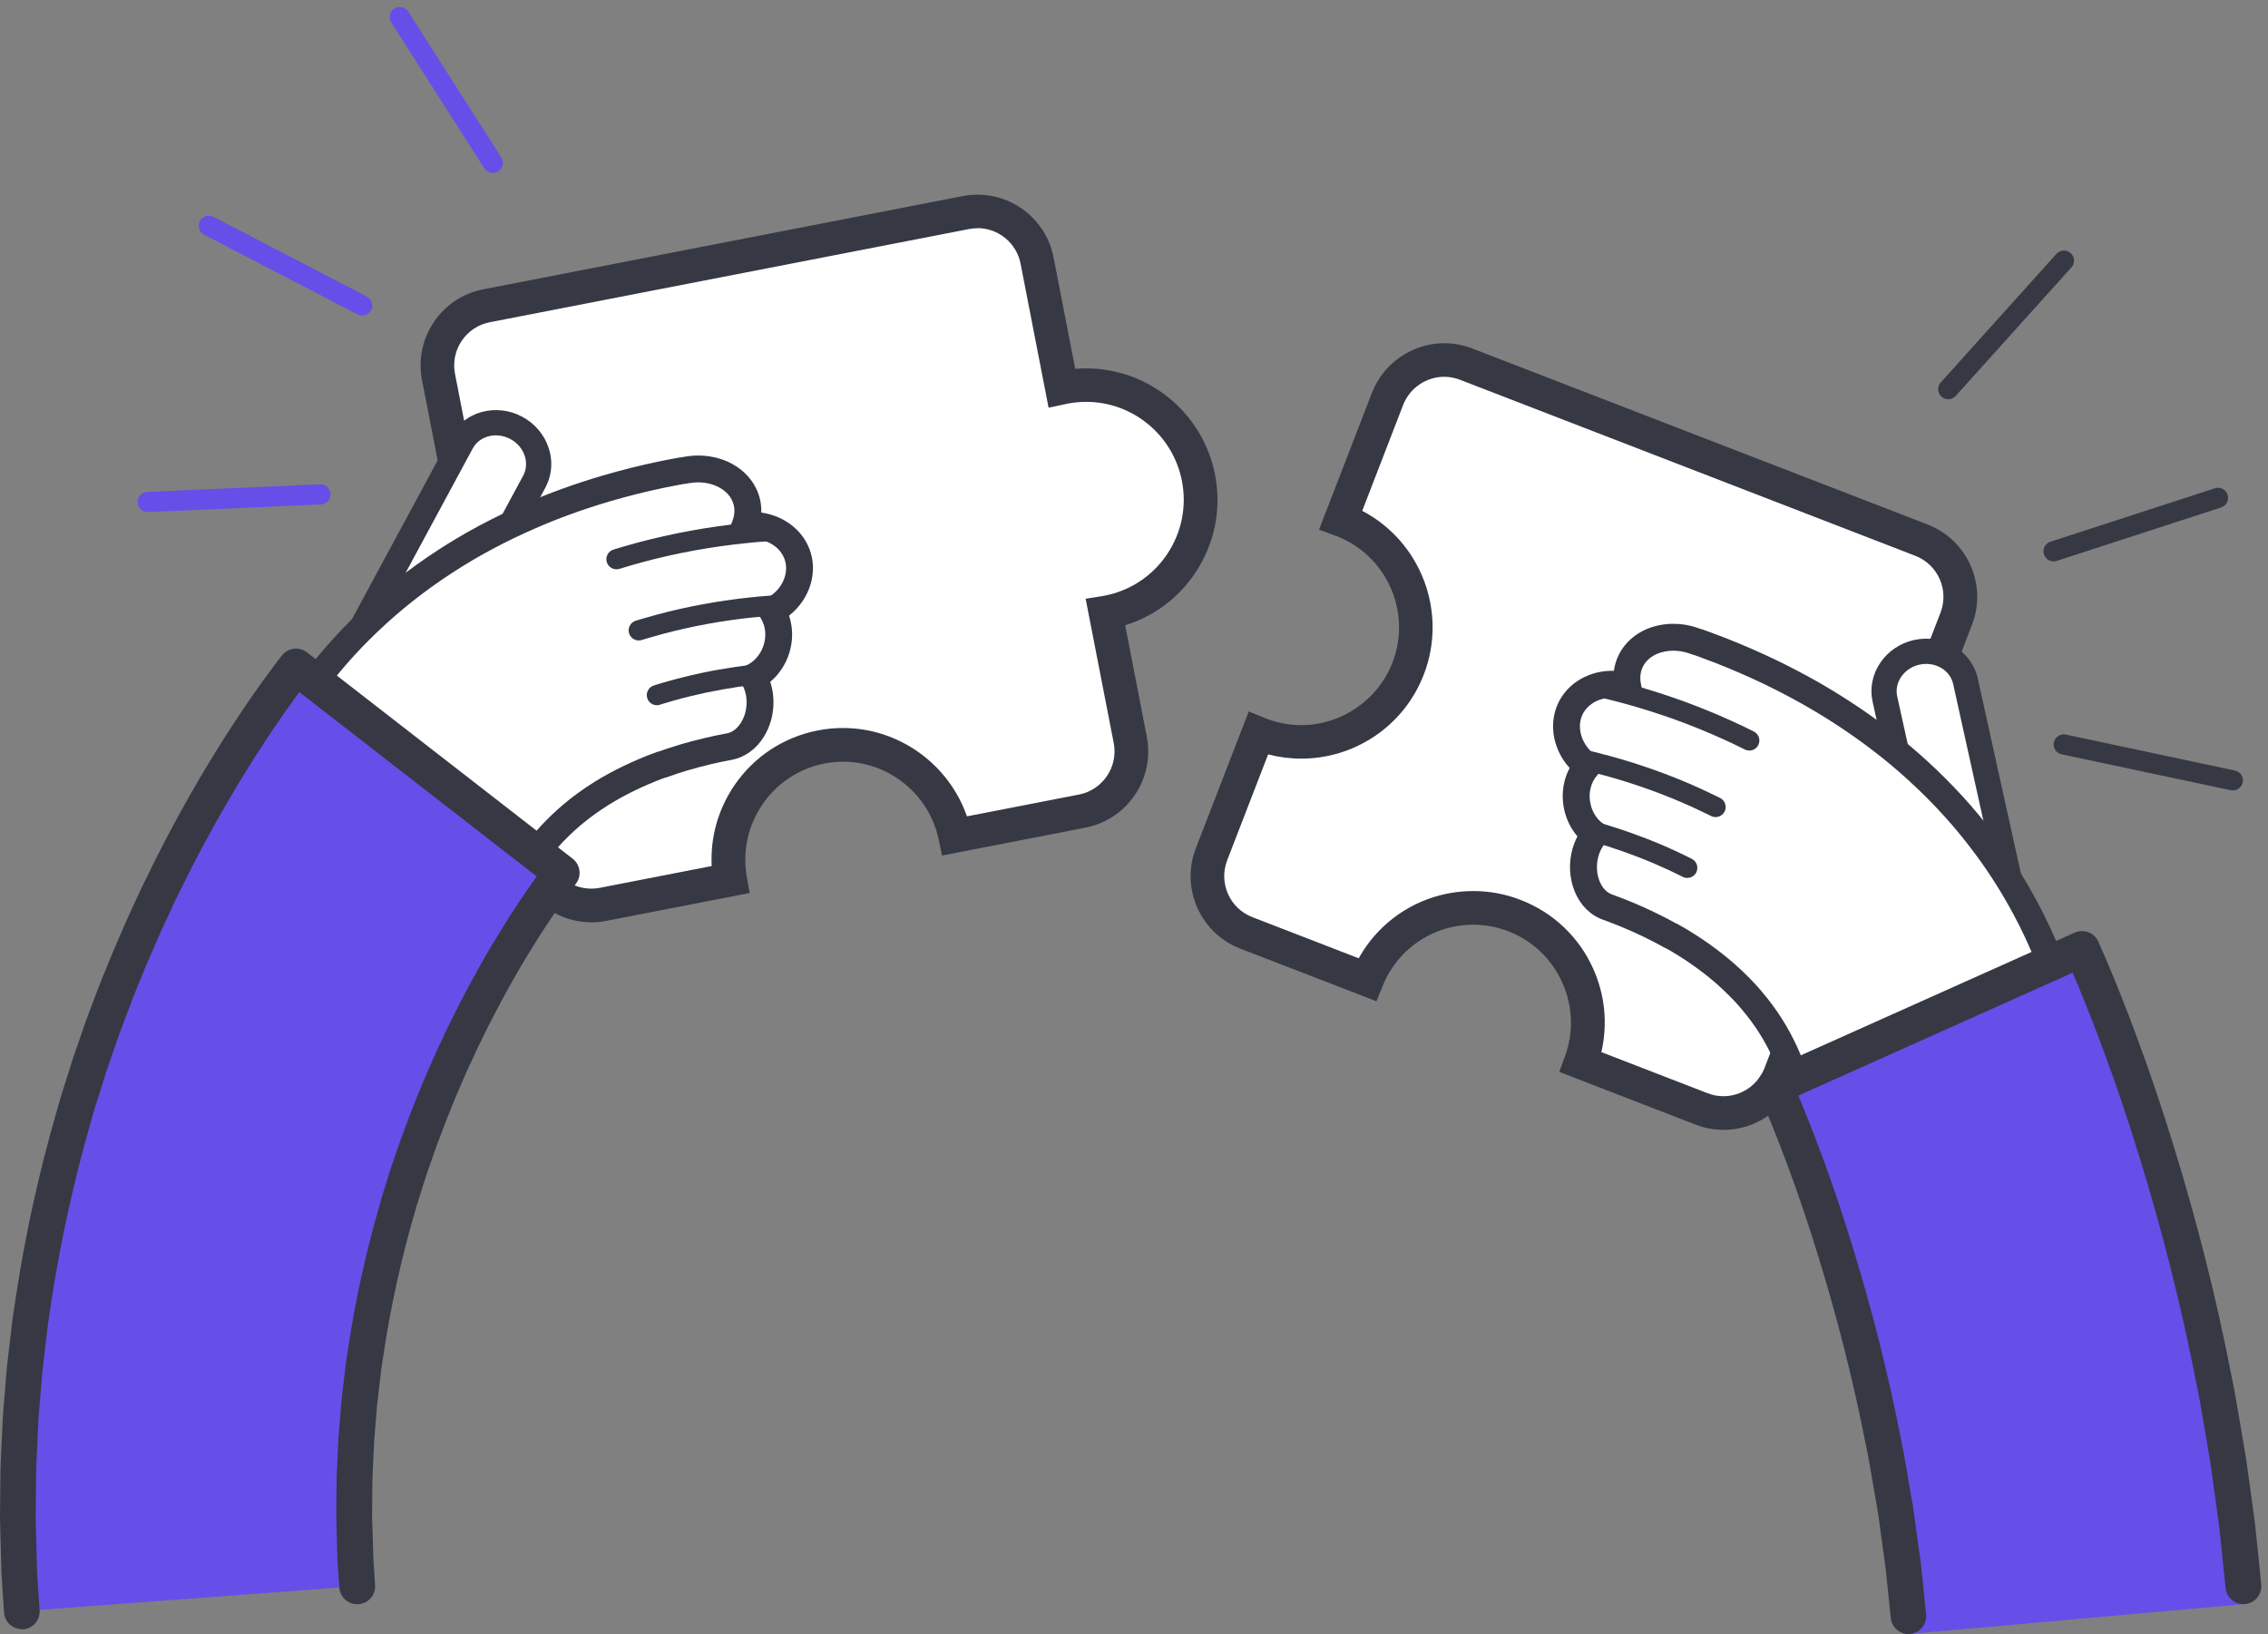
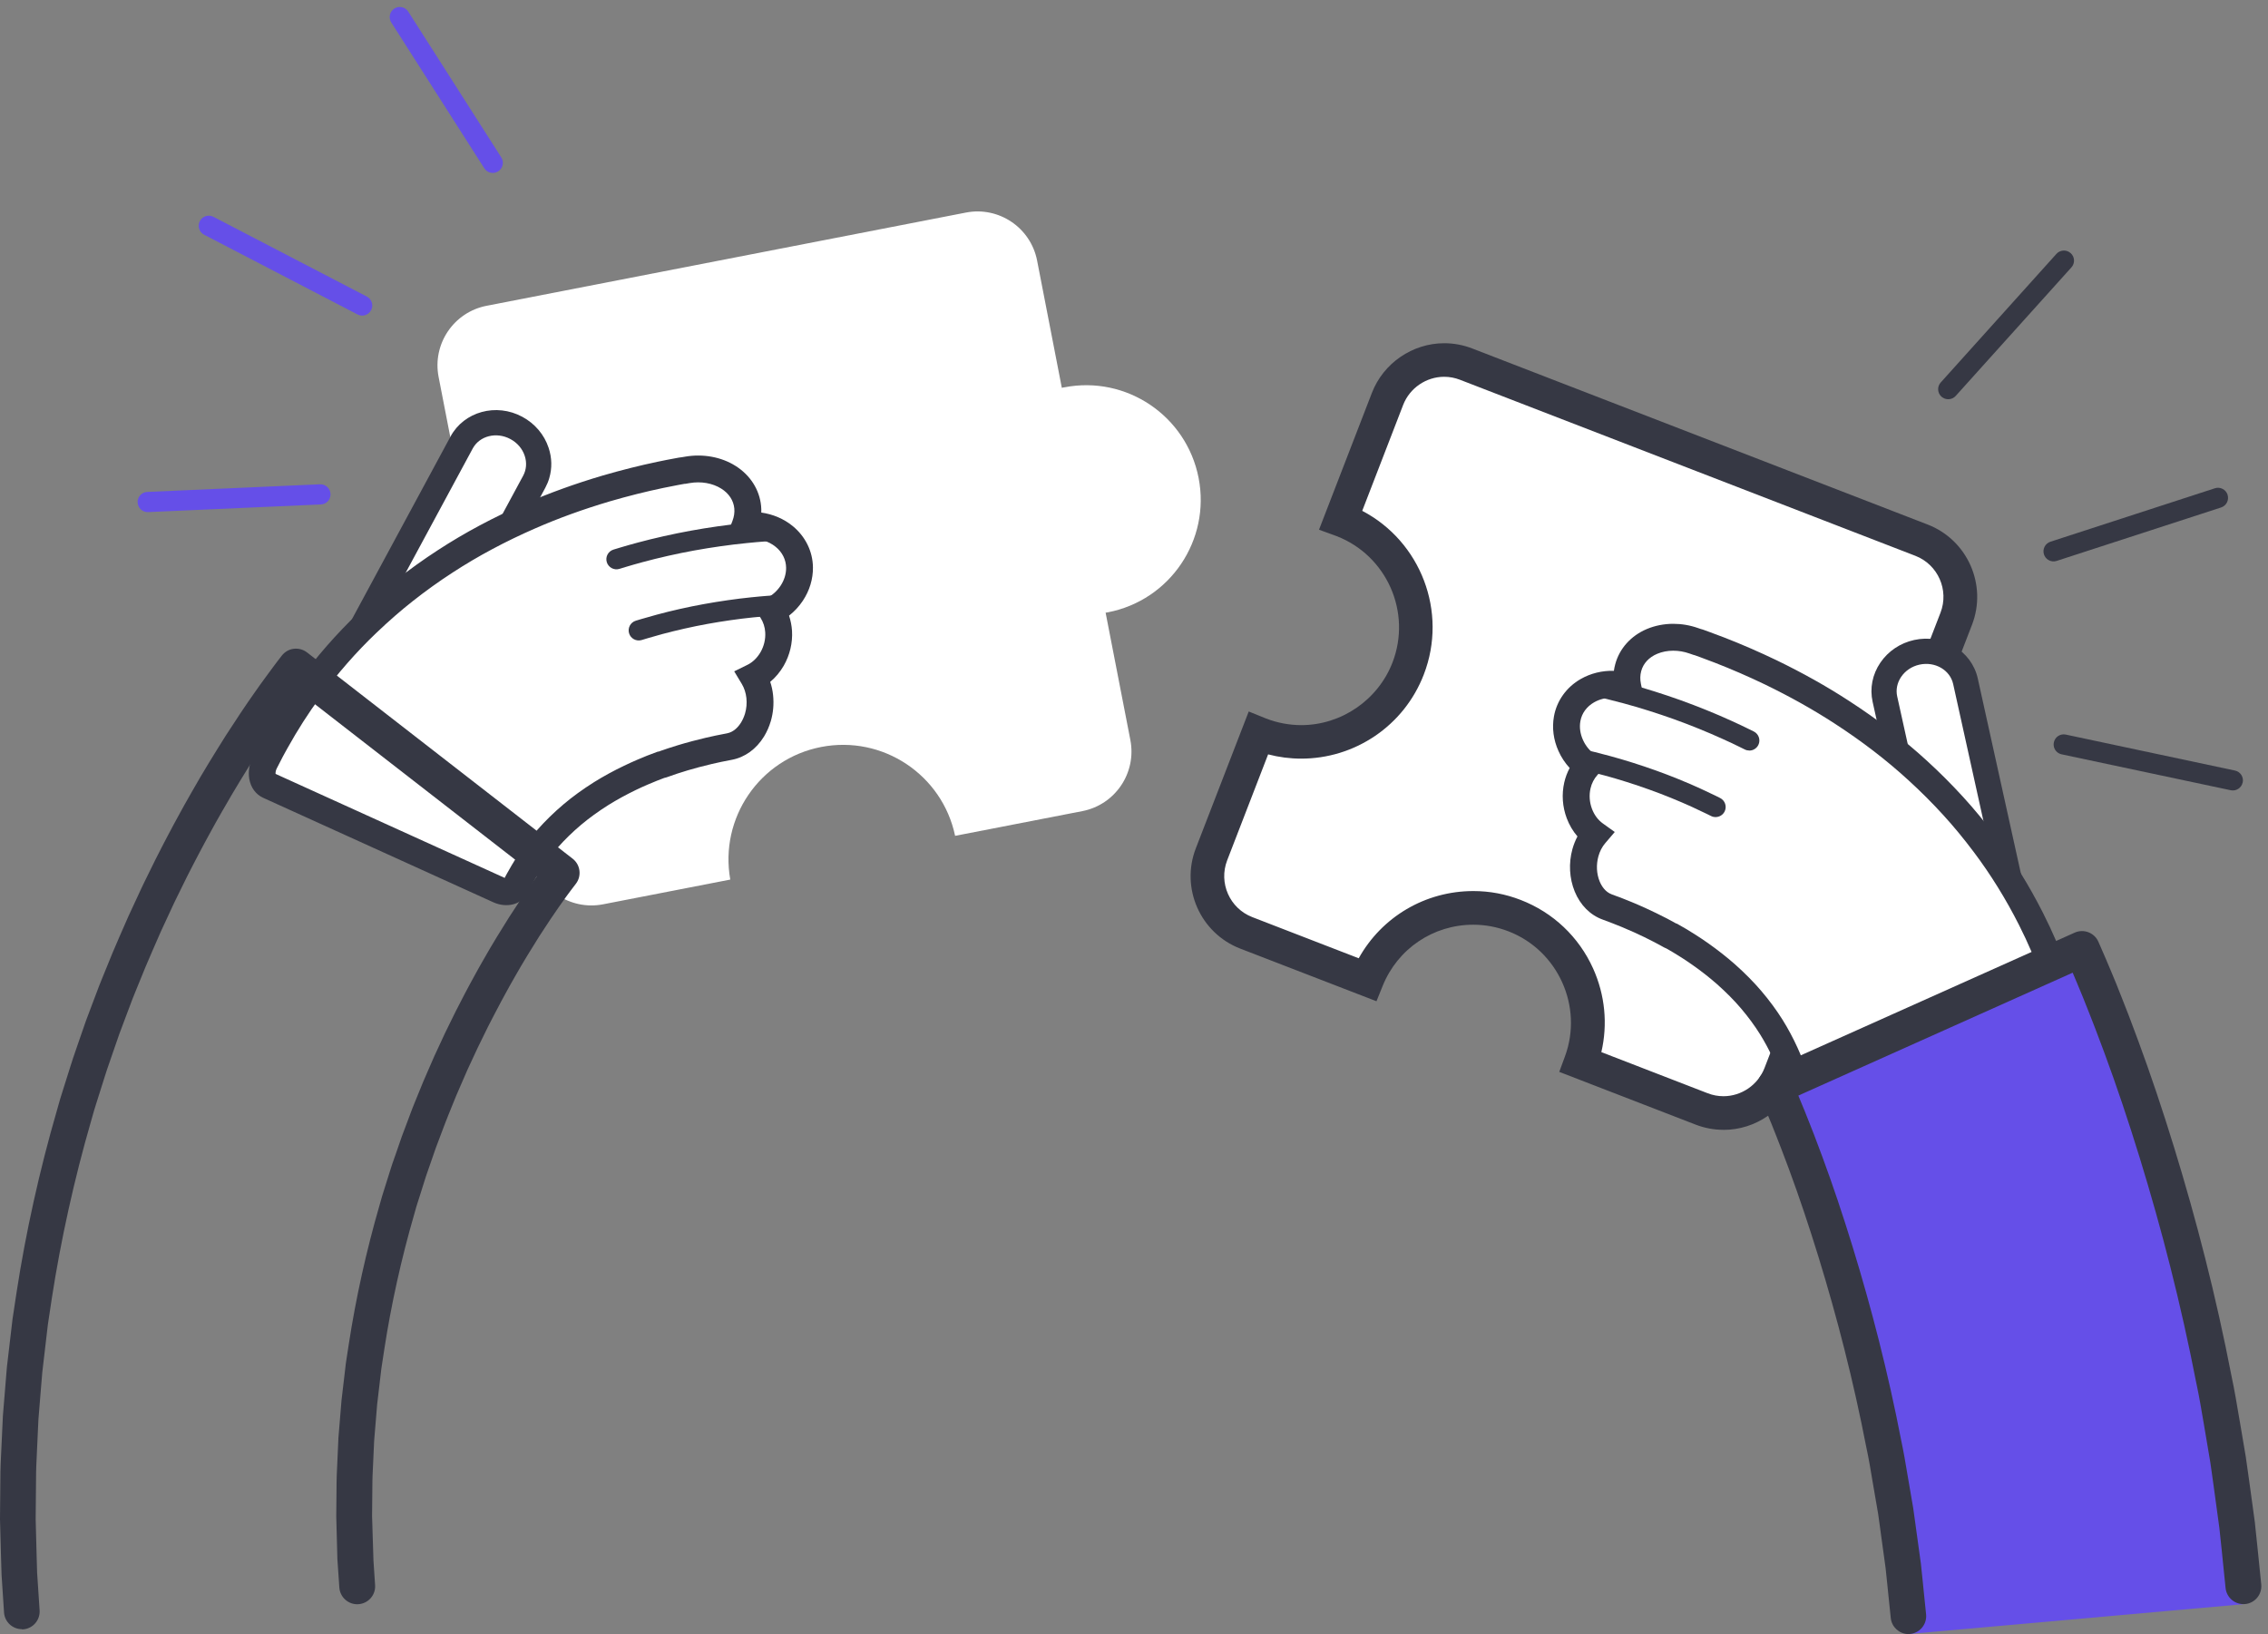
<svg xmlns="http://www.w3.org/2000/svg" width="186" height="134" viewBox="0 0 186 134" fill="none">
  <rect x="0" y="0" width="186" height="134" fill="#808080" stroke="none" />
  <path d="M87.274 31.76C87.207 31.772 87.144 31.788 87.081 31.803L85.054 21.37C84.53 18.669 81.912 16.905 79.215 17.432L39.908 25.075C37.208 25.598 35.444 28.213 35.971 30.914L43.617 70.22C44.141 72.921 46.755 74.681 49.456 74.157L59.89 72.129C58.989 67.086 62.296 62.235 67.344 61.255C72.391 60.274 77.277 63.53 78.329 68.542L88.763 66.515C91.463 65.991 93.227 63.373 92.7 60.676L90.672 50.242C90.739 50.23 90.802 50.222 90.869 50.21C95.964 49.218 99.291 44.289 98.299 39.194C97.306 34.099 92.377 30.772 87.282 31.764L87.274 31.76Z" fill="white" />
-   <path d="M48.492 75.629C45.456 75.629 42.834 73.464 42.255 70.484L34.613 31.177C34.29 29.512 34.633 27.815 35.582 26.409C36.53 25 37.971 24.047 39.641 23.724L78.947 16.082C79.349 16.003 79.758 15.964 80.168 15.964C83.203 15.964 85.825 18.129 86.404 21.11L88.18 30.248C88.479 30.225 88.778 30.209 89.078 30.209C94.216 30.209 98.661 33.874 99.645 38.926C100.197 41.753 99.61 44.619 98.004 47.009C96.618 49.065 94.61 50.553 92.275 51.273L94.05 60.412C94.72 63.853 92.464 67.196 89.022 67.869L77.258 70.157L76.978 68.83C76.203 65.141 72.907 62.463 69.143 62.463C68.631 62.463 68.112 62.514 67.604 62.613C63.332 63.444 60.477 67.605 61.245 71.893L61.485 73.228L49.72 75.515C49.319 75.594 48.909 75.633 48.5 75.633L48.492 75.629ZM80.164 18.716C79.931 18.716 79.699 18.739 79.471 18.783L40.165 26.425C39.22 26.61 38.405 27.15 37.865 27.949C37.326 28.748 37.133 29.705 37.314 30.65L44.96 69.956C45.287 71.645 46.775 72.873 48.492 72.873C48.724 72.873 48.957 72.85 49.185 72.806L58.367 71.019C58.245 68.672 58.89 66.361 60.237 64.388C61.847 62.038 64.273 60.443 67.068 59.9C67.749 59.766 68.446 59.699 69.135 59.699C73.738 59.699 77.817 62.676 79.301 66.944L88.487 65.156C90.436 64.778 91.716 62.881 91.338 60.932L89.034 49.1L90.495 48.864C90.527 48.86 90.558 48.852 90.59 48.848C92.692 48.438 94.511 47.234 95.708 45.458C96.905 43.682 97.338 41.548 96.933 39.442C96.2 35.682 92.897 32.953 89.074 32.953C88.562 32.953 88.042 33.004 87.534 33.103C87.511 33.107 87.487 33.115 87.463 33.118C87.432 33.126 87.396 33.134 87.365 33.142L85.995 33.434L83.699 21.625C83.373 19.936 81.884 18.708 80.168 18.708L80.164 18.716Z" fill="#363844" />
  <path d="M157.579 44.297L120.23 29.858C117.667 28.866 114.78 30.142 113.788 32.709L109.957 42.623C110.005 42.643 110.056 42.659 110.103 42.674C114.942 44.545 117.352 49.986 115.481 54.825C113.611 59.664 108.17 62.073 103.331 60.203C103.284 60.184 103.236 60.164 103.189 60.144L99.358 70.058C98.366 72.621 99.642 75.507 102.209 76.5L112.123 80.331C114.044 75.582 119.426 73.236 124.218 75.09C129.014 76.945 131.42 82.299 129.644 87.107L139.558 90.938C142.125 91.93 145.007 90.654 145.999 88.087L160.437 50.738C161.43 48.171 160.154 45.289 157.587 44.297H157.579Z" fill="white" />
  <path d="M141.345 92.65C140.561 92.65 139.79 92.505 139.054 92.221L127.876 87.898L128.344 86.626C129.852 82.543 127.773 77.941 123.714 76.374C122.785 76.015 121.812 75.83 120.828 75.83C117.54 75.83 114.623 77.799 113.394 80.847L112.886 82.106L101.708 77.787C98.44 76.523 96.806 72.834 98.07 69.566L102.409 58.345L103.787 58.904C103.787 58.904 103.815 58.916 103.826 58.92C104.76 59.278 105.732 59.463 106.716 59.463C110.004 59.463 113.012 57.4 114.197 54.333C115.792 50.21 113.733 45.556 109.61 43.962C109.595 43.958 109.583 43.95 109.567 43.946L109.492 43.919L108.173 43.438L112.512 32.213C113.453 29.78 115.835 28.146 118.446 28.146C119.229 28.146 120.001 28.291 120.737 28.575L158.086 43.013C161.358 44.277 162.988 47.966 161.724 51.238L147.286 88.587C146.345 91.02 143.963 92.654 141.357 92.654L141.345 92.65ZM131.321 86.276L140.046 89.65C140.463 89.812 140.9 89.894 141.341 89.894C142.818 89.894 144.168 88.969 144.704 87.591L159.142 50.242C159.858 48.387 158.933 46.297 157.082 45.58L119.733 31.142C119.316 30.98 118.879 30.898 118.438 30.898C116.961 30.898 115.611 31.823 115.075 33.201L111.717 41.891C116.505 44.395 118.757 50.163 116.764 55.321C115.965 57.388 114.571 59.136 112.741 60.369C110.949 61.573 108.866 62.211 106.716 62.211C105.795 62.211 104.886 62.093 104 61.861L100.641 70.55C99.925 72.405 100.85 74.492 102.704 75.208L111.429 78.582C113.315 75.196 116.875 73.07 120.832 73.07C122.159 73.07 123.466 73.314 124.714 73.799C127.372 74.826 129.478 76.823 130.651 79.417C131.632 81.595 131.86 83.984 131.329 86.272L131.321 86.276Z" fill="#363844" />
  <path d="M161.189 55.876C160.811 54.159 159.023 53.092 157.197 53.498C155.37 53.9 154.2 55.616 154.578 57.333L158.287 74.114L164.894 72.653L161.185 55.876H161.189Z" fill="white" />
  <path d="M158.291 75.145C157.819 75.145 157.39 74.818 157.283 74.334L153.575 57.553C153.33 56.443 153.555 55.301 154.212 54.337C154.854 53.396 155.838 52.734 156.98 52.482C159.358 51.959 161.701 53.376 162.201 55.648L165.91 72.428C166.032 72.984 165.682 73.539 165.123 73.661C164.564 73.783 164.012 73.433 163.89 72.873L160.181 56.097C159.925 54.939 158.689 54.226 157.421 54.502C156.795 54.64 156.264 54.994 155.917 55.502C155.587 55.99 155.468 56.557 155.59 57.108L159.299 73.889C159.421 74.444 159.071 75 158.512 75.122C158.437 75.137 158.362 75.145 158.287 75.145H158.291Z" fill="#363844" />
  <path d="M168.567 83.681C168.851 83.606 169.075 83.374 169.193 83.032C169.307 82.689 169.319 82.264 169.185 81.858C169.185 81.858 169.134 81.693 169.032 81.382C168.981 81.228 168.921 81.035 168.847 80.811C168.772 80.587 168.677 80.331 168.575 80.039C168.166 78.89 167.524 77.248 166.567 75.354C165.61 73.464 164.346 71.318 162.76 69.212C161.968 68.16 161.11 67.105 160.185 66.093C159.263 65.082 158.287 64.105 157.275 63.184C155.255 61.333 153.101 59.727 151.026 58.384C148.951 57.038 146.955 55.974 145.231 55.136C143.502 54.305 142.042 53.703 141.014 53.305C140.498 53.108 140.096 52.955 139.817 52.856C139.541 52.758 139.392 52.703 139.392 52.703C139.321 52.679 139.25 52.655 139.179 52.64L138.907 52.545C137.699 52.124 136.458 52.179 135.482 52.592C134.502 53.006 133.781 53.774 133.521 54.758C133.387 55.27 133.383 55.789 133.49 56.293L133.383 56.262C132.269 55.963 131.116 56.097 130.182 56.632C129.273 57.152 128.69 57.986 128.521 58.943C128.383 59.707 128.513 60.463 128.812 61.128C129.111 61.794 129.588 62.377 130.186 62.802C129.785 63.243 129.497 63.794 129.356 64.408C129.174 65.211 129.253 66.011 129.517 66.708C129.781 67.404 130.222 68.003 130.801 68.416C130.442 68.834 130.171 69.346 130.013 69.92C129.741 70.905 129.832 71.885 130.159 72.68C130.486 73.48 131.049 74.094 131.801 74.366C131.801 74.366 132.143 74.488 132.647 74.681C133.151 74.877 133.816 75.149 134.462 75.441C135.108 75.732 135.738 76.043 136.199 76.283C136.427 76.405 136.616 76.507 136.75 76.578C136.88 76.653 136.955 76.693 136.955 76.693C137.002 76.72 137.053 76.74 137.104 76.756C137.104 76.756 137.167 76.791 137.281 76.854C137.396 76.921 137.561 77.016 137.77 77.141C138.183 77.393 138.77 77.756 139.427 78.22C140.085 78.685 140.821 79.244 141.541 79.878C142.258 80.516 142.967 81.216 143.601 81.961C144.231 82.701 144.798 83.473 145.27 84.225C145.739 84.977 146.117 85.713 146.416 86.363C146.711 87.012 146.916 87.579 147.058 87.981C147.132 88.178 147.176 88.343 147.211 88.449C147.247 88.56 147.266 88.615 147.266 88.615C147.384 89.004 147.947 89.205 148.538 89.052L168.563 83.677L168.567 83.681Z" fill="white" />
  <path d="M148.141 90.209C147.208 90.209 146.456 89.717 146.216 88.949L146.168 88.8C146.153 88.753 146.137 88.697 146.117 88.634C146.09 88.548 146.062 88.461 146.031 88.367L146.023 88.351C145.869 87.918 145.68 87.406 145.416 86.819C145.097 86.122 144.735 85.445 144.338 84.807C143.889 84.091 143.361 83.374 142.767 82.677C142.215 82.028 141.558 81.366 140.814 80.705C140.199 80.165 139.518 79.63 138.798 79.126C138.172 78.685 137.621 78.342 137.207 78.094L136.656 77.775C136.573 77.744 136.494 77.708 136.42 77.665L136.223 77.555L135.679 77.263C135.172 76.996 134.557 76.701 134.01 76.452C133.278 76.122 132.593 75.846 132.25 75.716C131.77 75.531 131.435 75.413 131.435 75.409C130.411 75.039 129.6 74.22 129.143 73.106C128.703 72.023 128.636 70.791 128.954 69.633C129.057 69.263 129.195 68.916 129.368 68.59C128.998 68.16 128.699 67.656 128.49 67.101C128.136 66.156 128.065 65.141 128.285 64.168C128.38 63.751 128.529 63.349 128.73 62.979C128.352 62.569 128.041 62.101 127.813 61.589C127.399 60.672 127.273 59.695 127.439 58.754C127.667 57.467 128.47 56.345 129.64 55.679C130.443 55.219 131.392 54.982 132.356 55.01C132.38 54.833 132.415 54.656 132.463 54.482C132.805 53.191 133.75 52.132 135.061 51.581C135.719 51.305 136.463 51.155 137.223 51.155C137.916 51.155 138.609 51.273 139.278 51.51L139.495 51.584C139.585 51.608 139.676 51.632 139.762 51.667L140.195 51.825C140.471 51.923 140.869 52.073 141.412 52.281C142.833 52.833 144.278 53.462 145.708 54.148C147.854 55.191 149.791 56.274 151.625 57.467C153.956 58.975 156.11 60.628 158.02 62.377C159.055 63.322 160.059 64.326 161 65.357C161.882 66.322 162.772 67.397 163.638 68.554C165.095 70.491 166.41 72.614 167.548 74.862C168.335 76.413 169.009 77.988 169.611 79.677L169.698 79.921C169.769 80.122 169.835 80.303 169.891 80.469L170.233 81.528C170.43 82.142 170.43 82.803 170.233 83.39C169.993 84.087 169.489 84.579 168.847 84.752L148.822 90.127C148.594 90.186 148.361 90.217 148.137 90.217L148.141 90.209ZM148.094 87.603C148.149 87.756 148.192 87.89 148.224 87.989C148.224 87.989 148.224 87.993 148.224 87.997C148.235 87.997 148.247 87.993 148.259 87.989L168.154 82.65C168.182 82.547 168.19 82.378 168.135 82.197L167.796 81.15C167.749 81.004 167.69 80.839 167.623 80.657L167.532 80.406C166.961 78.807 166.323 77.319 165.579 75.85C164.5 73.716 163.252 71.704 161.874 69.873C161.047 68.771 160.205 67.751 159.37 66.838C158.476 65.857 157.52 64.9 156.531 63.999C154.712 62.329 152.657 60.754 150.429 59.313C148.669 58.172 146.81 57.132 144.751 56.132C143.377 55.471 141.983 54.868 140.617 54.337C140.101 54.14 139.707 53.99 139.447 53.896L139.022 53.742C139.002 53.734 138.971 53.726 138.943 53.718L138.88 53.703L138.55 53.589C138.113 53.435 137.668 53.36 137.219 53.36C136.77 53.36 136.305 53.447 135.916 53.612C135.227 53.9 134.758 54.411 134.593 55.045C134.506 55.372 134.498 55.719 134.573 56.077L134.939 57.841L133.093 57.333C132.805 57.254 132.506 57.215 132.211 57.215C131.675 57.215 131.167 57.345 130.734 57.593C130.124 57.943 129.722 58.49 129.608 59.14C129.518 59.64 129.592 60.176 129.821 60.68C130.041 61.172 130.392 61.593 130.829 61.904L131.844 62.625L131.01 63.546C130.734 63.853 130.533 64.235 130.439 64.656C130.313 65.207 130.356 65.786 130.557 66.326C130.746 66.826 131.053 67.243 131.451 67.527L132.427 68.227L131.648 69.141C131.388 69.444 131.199 69.81 131.085 70.224C130.896 70.913 130.931 71.645 131.187 72.275C131.341 72.649 131.64 73.141 132.183 73.342C132.191 73.342 132.537 73.468 133.049 73.665C133.415 73.807 134.144 74.098 134.92 74.452C135.502 74.716 136.156 75.035 136.711 75.322L137.451 75.724L137.526 75.744L138.341 76.212C138.782 76.48 139.377 76.85 140.062 77.33C140.845 77.882 141.589 78.464 142.27 79.063C143.093 79.795 143.822 80.531 144.44 81.256C145.105 82.035 145.696 82.839 146.204 83.65C146.653 84.37 147.058 85.134 147.417 85.918C147.743 86.634 147.968 87.268 148.09 87.615L148.094 87.603Z" fill="#363844" />
  <path d="M143.456 61.546C143.334 61.546 143.208 61.518 143.09 61.459L142.593 61.215C142.259 61.05 141.802 60.833 141.294 60.605C140.07 60.046 138.605 59.451 137.278 58.975C135.935 58.494 134.435 58.022 133.16 57.679C132.577 57.522 132.089 57.4 131.774 57.321L131.242 57.195C130.797 57.089 130.526 56.644 130.632 56.199C130.738 55.754 131.183 55.478 131.628 55.585L132.164 55.715C132.494 55.797 132.994 55.919 133.593 56.085C134.904 56.439 136.455 56.927 137.837 57.423C139.207 57.916 140.719 58.526 141.983 59.105C142.503 59.341 142.979 59.565 143.33 59.739L143.826 59.983C144.235 60.184 144.405 60.68 144.204 61.089C144.058 61.38 143.767 61.55 143.464 61.55L143.456 61.546Z" fill="#363844" />
  <path d="M140.699 67.007C140.577 67.007 140.451 66.979 140.333 66.92L139.9 66.708C139.624 66.57 139.235 66.389 138.766 66.172C137.687 65.68 136.404 65.156 135.242 64.743C134.065 64.322 132.742 63.9 131.612 63.597C131.128 63.463 130.722 63.361 130.427 63.286L129.927 63.164C129.482 63.058 129.21 62.613 129.316 62.168C129.423 61.723 129.872 61.451 130.313 61.558L130.824 61.68C131.128 61.755 131.545 61.861 132.045 61.999C133.214 62.314 134.585 62.747 135.801 63.184C137.002 63.613 138.337 64.156 139.455 64.668C139.939 64.889 140.349 65.082 140.632 65.223L141.061 65.436C141.471 65.637 141.64 66.133 141.439 66.542C141.294 66.834 141.002 67.003 140.695 67.003L140.699 67.007Z" fill="#363844" />
-   <path d="M138.376 71.995C138.25 71.995 138.121 71.968 137.998 71.905C137.995 71.905 137.565 71.68 136.916 71.377C136.16 71.023 135.262 70.637 134.443 70.318C133.64 70.007 132.711 69.676 131.888 69.412C131.191 69.192 130.714 69.054 130.711 69.054C130.27 68.928 130.018 68.472 130.14 68.034C130.266 67.594 130.722 67.341 131.159 67.464C131.179 67.468 131.663 67.605 132.388 67.838C133.242 68.109 134.211 68.452 135.042 68.775C135.892 69.105 136.829 69.507 137.613 69.877C138.294 70.196 138.735 70.424 138.754 70.432C139.16 70.641 139.317 71.141 139.109 71.547C138.963 71.83 138.672 71.992 138.373 71.992L138.376 71.995Z" fill="#363844" />
  <path d="M183.742 129.232C183.663 128.496 183.58 127.598 183.462 126.57C183.324 125.551 183.167 124.397 182.993 123.141C182.907 122.515 182.82 121.857 182.718 121.184C182.604 120.511 182.486 119.818 182.367 119.105C182.119 117.68 181.891 116.168 181.56 114.625C180.962 111.53 180.233 108.25 179.41 104.998C177.773 98.493 175.737 92.111 173.977 87.343C173.528 86.15 173.13 85.059 172.737 84.087C172.544 83.603 172.363 83.146 172.197 82.725C172.02 82.299 171.859 81.909 171.713 81.559C171.567 81.209 171.437 80.894 171.311 80.61C171.189 80.331 171.087 80.091 171.004 79.898C170.918 79.701 170.851 79.547 170.807 79.445C170.76 79.338 170.737 79.283 170.737 79.283L145.562 90.56C145.562 90.56 145.577 90.591 145.605 90.658C145.632 90.717 145.68 90.824 145.739 90.965C145.798 91.103 145.873 91.276 145.959 91.481C146.046 91.678 146.148 91.922 146.262 92.198C146.377 92.469 146.503 92.772 146.636 93.103C146.77 93.442 146.916 93.808 147.07 94.198C147.384 94.974 147.715 95.883 148.085 96.863C149.546 100.813 151.278 106.25 152.668 111.758C153.369 114.51 153.979 117.282 154.483 119.889C154.763 121.188 154.952 122.452 155.161 123.649C155.263 124.247 155.361 124.83 155.456 125.393C155.539 125.956 155.61 126.499 155.68 127.023C155.826 128.07 155.956 129.027 156.074 129.878C156.169 130.728 156.236 131.468 156.302 132.079C156.428 133.299 156.499 133.996 156.499 133.996L183.974 131.551C183.974 131.551 183.887 130.708 183.738 129.232H183.742Z" fill="#654FE8" />
  <path d="M156.428 134C156.503 134 156.574 134 156.649 133.992C157.456 133.909 158.043 133.189 157.96 132.382L157.763 130.464C157.74 130.24 157.716 130.004 157.692 129.748C157.649 129.303 157.598 128.795 157.535 128.248C157.535 128.236 157.535 128.224 157.531 128.212L157.137 125.358C157.11 125.165 157.086 124.972 157.058 124.779C157.011 124.432 156.964 124.074 156.909 123.712C156.909 123.7 156.909 123.692 156.905 123.68L156.606 121.936C156.547 121.59 156.488 121.247 156.428 120.901C156.279 120.007 156.125 119.086 155.921 118.129C155.389 115.377 154.771 112.617 154.09 109.931C152.814 104.876 151.129 99.391 149.463 94.891C149.349 94.588 149.243 94.3 149.137 94.021C148.892 93.367 148.66 92.745 148.432 92.186L147.999 91.095C147.999 91.095 147.991 91.079 147.991 91.076L147.617 90.17C147.57 90.052 147.522 89.946 147.483 89.843L169.981 79.764C170.099 80.031 170.221 80.327 170.355 80.653L170.835 81.811L171.371 83.162C171.662 83.882 171.957 84.674 172.272 85.512C172.378 85.8 172.489 86.095 172.603 86.394C174.548 91.654 176.513 98.033 177.989 103.888C178.784 107.018 179.501 110.231 180.123 113.432C180.123 113.439 180.123 113.451 180.131 113.459C180.367 114.569 180.552 115.676 180.733 116.747C180.796 117.133 180.863 117.511 180.926 117.885L181.273 119.944C181.34 120.381 181.395 120.81 181.454 121.223C181.485 121.444 181.513 121.661 181.544 121.873L182.009 125.279C182.088 125.952 182.151 126.578 182.206 127.129C182.234 127.405 182.261 127.665 182.285 127.909L182.521 130.224C182.604 131.031 183.324 131.618 184.131 131.539C184.938 131.46 185.525 130.736 185.446 129.929L185.21 127.61C185.183 127.366 185.159 127.11 185.131 126.838C185.072 126.271 185.009 125.629 184.931 124.932C184.931 124.921 184.931 124.913 184.931 124.901L184.462 121.472C184.431 121.259 184.403 121.042 184.371 120.83C184.312 120.397 184.253 119.952 184.182 119.499C184.182 119.491 184.182 119.479 184.179 119.471L183.828 117.392C183.761 117.018 183.698 116.644 183.635 116.266C183.45 115.168 183.261 114.034 183.013 112.869C182.383 109.616 181.655 106.352 180.848 103.175C179.347 97.226 177.351 90.737 175.367 85.374C175.253 85.067 175.142 84.776 175.036 84.489C174.717 83.63 174.414 82.823 174.111 82.075L173.575 80.721C173.575 80.721 173.571 80.705 173.568 80.701L173.083 79.535C172.934 79.177 172.804 78.858 172.67 78.559L172.087 77.22C171.756 76.48 170.886 76.149 170.146 76.48L144.971 87.756C144.613 87.918 144.337 88.209 144.199 88.575C144.061 88.942 144.073 89.347 144.235 89.701L144.278 89.8C144.278 89.8 144.282 89.812 144.286 89.816C144.309 89.867 144.349 89.961 144.404 90.087L144.628 90.603C144.711 90.792 144.806 91.016 144.92 91.296L145.294 92.194L145.723 93.276C145.723 93.276 145.723 93.284 145.727 93.292C145.939 93.816 146.164 94.414 146.404 95.052C146.51 95.336 146.621 95.627 146.731 95.922C148.357 100.32 150.011 105.695 151.263 110.656C151.932 113.294 152.538 116.003 153.062 118.708C153.062 118.719 153.066 118.727 153.07 118.739C153.263 119.633 153.412 120.527 153.554 121.389C153.613 121.747 153.672 122.098 153.735 122.444L154.031 124.165C154.082 124.511 154.125 124.846 154.172 125.177C154.2 125.377 154.228 125.574 154.251 125.767L154.641 128.602C154.7 129.126 154.747 129.614 154.791 130.043C154.818 130.303 154.842 130.547 154.865 130.771L155.062 132.681C155.137 133.413 155.739 133.965 156.452 134H156.428Z" fill="#363844" />
  <path d="M37.857 36.292L29.695 51.415L35.648 54.628L43.81 39.505C44.645 37.957 43.992 35.985 42.346 35.099C40.7 34.213 38.692 34.748 37.857 36.296V36.292Z" fill="white" />
  <path d="M45.047 39.206C44.968 39.477 44.858 39.741 44.724 39.993L36.562 55.116C36.291 55.62 35.665 55.805 35.161 55.533C34.657 55.262 34.472 54.636 34.743 54.132L42.905 39.009C43.173 38.513 43.216 37.934 43.031 37.375C42.839 36.792 42.421 36.308 41.858 36.005C40.716 35.39 39.33 35.737 38.767 36.78L30.605 51.903C30.334 52.407 29.708 52.592 29.204 52.321C28.7 52.049 28.515 51.423 28.786 50.919L36.948 35.796C38.055 33.748 40.697 33.024 42.839 34.181C43.866 34.737 44.634 35.638 44.992 36.721C45.268 37.548 45.283 38.402 45.047 39.202V39.206Z" fill="#363844" />
  <path d="M22.037 64.416C21.769 64.294 21.584 64.03 21.525 63.672C21.466 63.318 21.525 62.896 21.722 62.514C21.722 62.514 21.801 62.361 21.951 62.069C22.025 61.924 22.116 61.747 22.226 61.534C22.336 61.325 22.47 61.085 22.62 60.817C23.214 59.75 24.112 58.234 25.364 56.522C26.616 54.813 28.215 52.903 30.124 51.084C31.077 50.175 32.097 49.273 33.172 48.427C34.247 47.58 35.369 46.777 36.515 46.029C38.81 44.533 41.196 43.3 43.46 42.312C45.724 41.324 47.87 40.595 49.709 40.052C51.547 39.513 53.087 39.158 54.166 38.934C54.705 38.82 55.13 38.737 55.417 38.686C55.705 38.631 55.862 38.603 55.862 38.603C55.937 38.591 56.012 38.583 56.083 38.576L56.366 38.528C57.63 38.308 58.843 38.564 59.737 39.135C60.638 39.702 61.221 40.58 61.32 41.592C61.371 42.119 61.284 42.635 61.103 43.111L61.213 43.099C62.363 42.985 63.477 43.308 64.312 43.985C65.123 44.647 65.564 45.564 65.576 46.537C65.588 47.312 65.336 48.037 64.93 48.643C64.525 49.25 63.962 49.746 63.3 50.069C63.623 50.569 63.82 51.159 63.855 51.789C63.902 52.612 63.694 53.388 63.32 54.033C62.946 54.679 62.414 55.199 61.776 55.51C62.06 55.982 62.245 56.53 62.308 57.12C62.414 58.136 62.166 59.089 61.713 59.821C61.261 60.557 60.603 61.069 59.819 61.215C59.819 61.215 59.461 61.278 58.934 61.388C58.406 61.498 57.705 61.66 57.02 61.845C56.335 62.026 55.666 62.231 55.169 62.392C54.925 62.475 54.721 62.546 54.575 62.593C54.433 62.644 54.355 62.676 54.355 62.676C54.303 62.696 54.252 62.707 54.197 62.711C54.197 62.711 54.13 62.735 54.008 62.778C53.886 62.825 53.709 62.892 53.48 62.983C53.032 63.164 52.394 63.428 51.669 63.774C50.945 64.125 50.126 64.558 49.315 65.066C48.504 65.578 47.689 66.156 46.944 66.782C46.2 67.408 45.519 68.078 44.929 68.743C44.342 69.412 43.85 70.074 43.448 70.665C43.05 71.259 42.755 71.783 42.55 72.157C42.444 72.342 42.377 72.495 42.322 72.598C42.271 72.7 42.239 72.751 42.239 72.751C42.058 73.118 41.468 73.224 40.913 72.976L22.033 64.408L22.037 64.416Z" fill="white" />
  <path d="M63.213 59.14C63.079 59.589 62.894 60.014 62.654 60.404C62.02 61.432 61.083 62.105 60.024 62.306C60.004 62.306 59.662 62.373 59.162 62.475C58.803 62.55 58.087 62.707 57.311 62.916C56.733 63.069 56.079 63.262 55.52 63.447L54.74 63.719C54.654 63.751 54.571 63.774 54.484 63.79L53.89 64.018C53.441 64.2 52.839 64.448 52.153 64.778C51.362 65.16 50.606 65.574 49.901 66.011C49.067 66.538 48.311 67.086 47.657 67.637C46.956 68.227 46.318 68.85 45.759 69.483C45.267 70.046 44.799 70.657 44.369 71.291C44.011 71.822 43.743 72.299 43.519 72.7L43.511 72.716C43.46 72.802 43.42 72.885 43.381 72.968C43.354 73.027 43.326 73.078 43.302 73.125L43.231 73.267C42.779 74.169 41.57 74.488 40.471 73.996L21.584 65.424C20.978 65.148 20.561 64.581 20.442 63.861C20.344 63.251 20.454 62.585 20.746 62.018L21.25 61.034C21.332 60.873 21.427 60.703 21.529 60.518L21.655 60.29C22.525 58.719 23.451 57.278 24.478 55.876C25.966 53.84 27.612 51.962 29.364 50.289C30.412 49.289 31.463 48.372 32.491 47.564C33.585 46.702 34.739 45.875 35.916 45.111C38.081 43.698 40.475 42.418 43.023 41.312C45.027 40.438 47.114 39.682 49.397 39.005C50.925 38.56 52.453 38.174 53.941 37.863C54.492 37.749 54.921 37.662 55.221 37.611L55.662 37.528C55.76 37.513 55.855 37.497 55.949 37.489L56.177 37.45C57.65 37.194 59.162 37.469 60.327 38.209C61.528 38.965 62.292 40.162 62.418 41.493C62.434 41.674 62.442 41.855 62.434 42.032C63.387 42.166 64.284 42.544 65.005 43.135C66.048 43.985 66.659 45.222 66.67 46.529C66.682 47.478 66.395 48.431 65.843 49.261C65.532 49.73 65.147 50.143 64.71 50.486C64.843 50.884 64.926 51.301 64.954 51.73C65.013 52.722 64.772 53.722 64.276 54.589C63.977 55.104 63.603 55.553 63.166 55.915C63.284 56.262 63.363 56.628 63.402 57.01C63.477 57.734 63.414 58.451 63.213 59.14ZM54.028 61.629L54.224 61.558L54.815 61.357C55.177 61.239 55.89 61.01 56.736 60.786C57.563 60.565 58.323 60.396 58.705 60.317C59.229 60.207 59.583 60.144 59.623 60.136C60.185 60.03 60.56 59.593 60.776 59.246C60.91 59.026 61.02 58.778 61.099 58.518C61.221 58.105 61.257 57.675 61.213 57.242C61.166 56.817 61.04 56.427 60.835 56.085L60.213 55.053L61.292 54.522C61.729 54.309 62.099 53.947 62.371 53.482C62.654 52.99 62.792 52.419 62.757 51.856C62.733 51.427 62.599 51.017 62.375 50.667L61.701 49.624L62.82 49.08C63.3 48.848 63.713 48.486 64.013 48.037C64.316 47.58 64.477 47.064 64.469 46.556C64.461 45.895 64.158 45.285 63.615 44.844C63.009 44.348 62.174 44.115 61.323 44.198L59.426 44.391L60.071 42.714C60.201 42.375 60.252 42.029 60.221 41.694C60.158 41.04 59.78 40.462 59.15 40.068C58.437 39.619 57.492 39.454 56.555 39.615L56.213 39.674H56.15C56.118 39.682 56.087 39.682 56.059 39.69L55.626 39.769C55.343 39.82 54.929 39.902 54.394 40.013C52.965 40.312 51.492 40.682 50.019 41.111C47.826 41.761 45.826 42.485 43.905 43.324C41.468 44.387 39.184 45.604 37.117 46.954C35.991 47.682 34.896 48.47 33.853 49.293C32.88 50.057 31.884 50.927 30.884 51.88C29.223 53.462 27.667 55.242 26.25 57.171C25.277 58.498 24.403 59.865 23.576 61.353L23.447 61.585C23.352 61.751 23.269 61.904 23.195 62.046L22.695 63.018C22.62 63.164 22.588 63.333 22.6 63.463L41.365 71.98C41.365 71.98 41.385 71.987 41.393 71.991C41.393 71.991 41.393 71.987 41.393 71.984C41.44 71.893 41.499 71.767 41.582 71.625C41.759 71.306 42.09 70.716 42.523 70.062C43.003 69.346 43.531 68.66 44.09 68.027C44.724 67.31 45.44 66.613 46.22 65.952C46.948 65.337 47.787 64.727 48.712 64.144C49.488 63.66 50.319 63.207 51.181 62.794C51.929 62.436 52.579 62.164 53.059 61.971L53.937 61.64L54.02 61.632L54.028 61.629Z" fill="#363844" />
  <path d="M63.918 43.781C63.824 44.103 63.536 44.348 63.182 44.371L62.63 44.411C62.312 44.434 61.815 44.474 61.213 44.537C59.898 44.667 58.343 44.887 56.933 45.143C55.547 45.395 54.008 45.742 52.705 46.096C52.173 46.242 51.681 46.379 51.327 46.489L50.795 46.651C50.358 46.781 49.897 46.537 49.763 46.1C49.63 45.663 49.877 45.202 50.315 45.068L50.846 44.907C51.22 44.793 51.728 44.647 52.275 44.501C53.618 44.139 55.213 43.781 56.638 43.521C58.087 43.257 59.693 43.029 61.048 42.895C61.666 42.832 62.178 42.788 62.508 42.765L63.064 42.725C63.52 42.694 63.914 43.036 63.946 43.493C63.953 43.596 63.946 43.694 63.914 43.785L63.918 43.781Z" fill="#363844" />
  <path d="M64.237 49.887C64.143 50.21 63.859 50.454 63.505 50.478L62.981 50.517C62.678 50.541 62.264 50.577 61.776 50.628C60.607 50.746 59.233 50.943 58.004 51.167C56.788 51.388 55.437 51.695 54.291 52.002C53.795 52.136 53.382 52.254 53.091 52.344L52.622 52.486C52.185 52.616 51.724 52.372 51.59 51.931C51.461 51.494 51.705 51.033 52.146 50.899L52.606 50.761C52.913 50.667 53.346 50.545 53.858 50.407C55.044 50.084 56.445 49.769 57.705 49.541C58.977 49.309 60.398 49.104 61.607 48.982C62.111 48.927 62.536 48.895 62.847 48.868L63.387 48.828C63.843 48.797 64.237 49.139 64.273 49.592C64.28 49.694 64.273 49.793 64.241 49.883L64.237 49.887Z" fill="#363844" />
-   <path d="M62.473 55.573C62.383 55.884 62.115 56.124 61.772 56.163C61.768 56.163 61.276 56.219 60.552 56.325C59.697 56.451 58.725 56.624 57.886 56.801C57.032 56.982 56.079 57.215 55.28 57.443C54.587 57.64 54.13 57.786 54.126 57.79C53.693 57.931 53.224 57.695 53.083 57.258C52.941 56.825 53.181 56.356 53.614 56.215C53.634 56.207 54.106 56.053 54.831 55.852C55.666 55.616 56.658 55.372 57.548 55.183C58.418 54.998 59.43 54.821 60.319 54.691C61.072 54.581 61.572 54.526 61.591 54.522C62.044 54.471 62.453 54.797 62.505 55.25C62.517 55.364 62.505 55.474 62.477 55.577L62.473 55.573Z" fill="#363844" />
-   <path d="M24.289 54.663C24.289 54.663 24.234 54.734 24.128 54.876C24.073 54.947 24.01 55.033 23.927 55.136C23.852 55.234 23.766 55.352 23.667 55.482C23.47 55.742 23.226 56.069 22.962 56.439C22.829 56.624 22.683 56.825 22.525 57.041C22.376 57.254 22.218 57.483 22.049 57.719C21.376 58.675 20.604 59.833 19.742 61.168C18.899 62.507 17.958 64.018 17.009 65.696C16.521 66.53 16.049 67.408 15.549 68.318C15.296 68.771 15.06 69.243 14.812 69.712C14.568 70.188 14.312 70.665 14.068 71.157C13.824 71.649 13.58 72.149 13.332 72.653C13.21 72.905 13.08 73.161 12.958 73.417C12.836 73.677 12.718 73.933 12.596 74.196C12.351 74.72 12.107 75.248 11.859 75.779C11.623 76.319 11.387 76.862 11.147 77.409C10.658 78.504 10.213 79.634 9.749 80.775C9.513 81.343 9.3 81.925 9.08 82.508C8.859 83.091 8.639 83.677 8.418 84.264C8.213 84.859 8.005 85.453 7.796 86.052C7.591 86.65 7.375 87.249 7.19 87.855C6.997 88.461 6.808 89.071 6.615 89.678C6.52 89.981 6.422 90.288 6.331 90.591L6.068 91.513C4.642 96.426 3.544 101.442 2.815 106.199C2.725 106.793 2.634 107.384 2.548 107.967C2.528 108.112 2.504 108.258 2.485 108.404C2.469 108.549 2.449 108.695 2.433 108.841C2.398 109.132 2.366 109.419 2.331 109.707C2.264 110.282 2.197 110.853 2.13 111.416C2.099 111.695 2.063 111.975 2.032 112.254C2.008 112.534 1.985 112.809 1.961 113.085C1.87 114.184 1.784 115.254 1.697 116.29C1.65 117.329 1.603 118.33 1.555 119.294C1.544 119.534 1.536 119.775 1.524 120.007C1.512 120.243 1.5 120.475 1.504 120.704C1.5 121.164 1.492 121.617 1.488 122.054C1.481 122.932 1.473 123.767 1.469 124.547C1.5 126.11 1.548 127.476 1.579 128.598C1.583 128.74 1.587 128.874 1.591 129.007C1.599 129.141 1.607 129.267 1.614 129.393C1.63 129.645 1.646 129.878 1.662 130.094C1.689 130.531 1.717 130.901 1.736 131.201C1.776 131.799 1.799 132.122 1.799 132.122L29.309 130.071C29.309 130.071 29.294 129.826 29.262 129.37C29.246 129.141 29.227 128.862 29.207 128.531C29.195 128.366 29.183 128.189 29.172 128C29.164 127.905 29.16 127.807 29.152 127.708C29.152 127.606 29.148 127.503 29.144 127.397C29.12 126.547 29.093 125.511 29.061 124.326C29.069 123.732 29.073 123.102 29.081 122.436C29.081 122.105 29.085 121.763 29.089 121.412C29.089 121.239 29.097 121.062 29.105 120.881C29.113 120.704 29.12 120.523 29.132 120.338C29.164 119.609 29.199 118.849 29.235 118.062C29.298 117.278 29.364 116.467 29.435 115.632C29.451 115.424 29.471 115.215 29.487 115.003C29.51 114.79 29.538 114.581 29.561 114.365C29.613 113.939 29.664 113.506 29.715 113.069C29.739 112.849 29.766 112.632 29.79 112.412C29.802 112.302 29.813 112.191 29.829 112.081C29.845 111.971 29.861 111.861 29.88 111.75C29.947 111.305 30.018 110.857 30.085 110.408C30.64 106.793 31.475 102.97 32.566 99.206L32.766 98.501C32.837 98.265 32.912 98.033 32.987 97.8C33.133 97.332 33.282 96.867 33.428 96.403C33.566 95.934 33.739 95.477 33.896 95.017C34.054 94.556 34.211 94.099 34.373 93.643C34.542 93.19 34.711 92.741 34.881 92.292C35.05 91.843 35.211 91.394 35.392 90.957C35.755 90.079 36.093 89.209 36.471 88.367C36.656 87.945 36.837 87.528 37.019 87.111C37.208 86.701 37.397 86.296 37.586 85.894C37.68 85.693 37.771 85.492 37.861 85.296C37.956 85.099 38.054 84.902 38.149 84.709C38.338 84.319 38.527 83.937 38.716 83.559C38.901 83.181 39.097 82.819 39.286 82.453C39.475 82.091 39.653 81.728 39.849 81.386C40.231 80.697 40.59 80.02 40.96 79.394C41.676 78.122 42.381 76.996 43.003 76.004C43.633 75.027 44.192 74.184 44.657 73.531C44.771 73.366 44.881 73.208 44.984 73.062C45.086 72.921 45.185 72.787 45.275 72.665C45.456 72.413 45.606 72.216 45.728 72.054C45.787 71.972 45.842 71.901 45.889 71.842C45.933 71.783 45.972 71.736 46 71.696C46.059 71.617 46.09 71.578 46.09 71.578L24.301 54.659L24.289 54.663Z" fill="#654FE8" />
  <path d="M1.795 133.598C1.028 133.598 0.382 133.004 0.331 132.228L0.126 129.11C0.126 129.11 0.126 129.078 0.126 129.063L0.087 127.795C0.059 126.85 0.028 125.779 0 124.586C0 124.57 0 124.558 0 124.543L0.035 120.704C0.035 120.467 0.047 120.239 0.055 120.023L0.232 116.223C0.232 116.223 0.232 116.188 0.232 116.172L0.563 112.132C0.563 112.132 0.563 112.105 0.567 112.089L1.02 108.234C1.02 108.234 1.02 108.207 1.024 108.195L1.358 105.982C2.11 101.076 3.252 95.93 4.654 91.107L4.914 90.19C4.914 90.19 4.914 90.178 4.918 90.17C4.981 89.957 5.048 89.749 5.115 89.54L5.784 87.418C5.922 86.965 6.075 86.524 6.221 86.103C6.284 85.925 6.343 85.752 6.402 85.575L7.024 83.78C7.024 83.78 7.032 83.756 7.036 83.744L7.697 81.988C7.76 81.827 7.816 81.673 7.875 81.52C8.036 81.091 8.201 80.646 8.386 80.205C8.485 79.968 8.583 79.72 8.686 79.472C9.04 78.594 9.41 77.685 9.8 76.807L10.509 75.189C10.509 75.189 10.517 75.169 10.521 75.161L11.619 72.795C11.706 72.614 11.792 72.436 11.875 72.263C11.918 72.177 11.958 72.094 12.001 72.007L12.741 70.503C12.91 70.161 13.084 69.83 13.249 69.507C13.332 69.35 13.414 69.192 13.493 69.034C13.493 69.034 13.497 69.027 13.501 69.023C13.584 68.869 13.662 68.716 13.741 68.562C13.906 68.247 14.076 67.92 14.253 67.597L14.517 67.113C14.926 66.365 15.312 65.656 15.718 64.959C16.655 63.302 17.6 61.782 18.478 60.384C18.478 60.38 18.486 60.376 18.486 60.368C19.407 58.939 20.175 57.794 20.828 56.868L21.305 56.191C21.305 56.191 21.313 56.179 21.317 56.175L21.754 55.573C21.99 55.242 22.214 54.943 22.395 54.703L22.738 54.246C22.738 54.246 22.746 54.238 22.75 54.23L23.112 53.762C23.352 53.455 23.703 53.25 24.088 53.203C24.478 53.155 24.868 53.262 25.175 53.498L46.964 70.416C47.602 70.913 47.72 71.834 47.228 72.472L46.791 73.047C46.692 73.177 46.578 73.33 46.444 73.515L45.834 74.374C45.425 74.952 44.913 75.72 44.216 76.795C43.606 77.771 42.913 78.878 42.212 80.118C42.208 80.126 42.204 80.134 42.2 80.142C41.94 80.587 41.68 81.059 41.409 81.559C41.31 81.736 41.212 81.917 41.113 82.102C41.113 82.106 41.109 82.11 41.105 82.118C40.995 82.315 40.885 82.528 40.771 82.752C40.704 82.882 40.637 83.012 40.566 83.142C40.495 83.28 40.424 83.413 40.353 83.551C40.235 83.78 40.121 83.996 40.011 84.217L39.448 85.366C39.412 85.437 39.377 85.508 39.342 85.583C39.286 85.697 39.227 85.811 39.172 85.93L38.337 87.725L37.798 88.965C37.798 88.965 37.794 88.977 37.79 88.981C37.53 89.556 37.29 90.15 37.038 90.776C36.936 91.024 36.837 91.276 36.735 91.524C36.735 91.528 36.735 91.532 36.731 91.54C36.613 91.82 36.507 92.111 36.389 92.418C36.337 92.552 36.286 92.69 36.235 92.824L35.735 94.151L35.266 95.505C35.219 95.651 35.164 95.8 35.109 95.954C35.003 96.257 34.9 96.544 34.818 96.828C34.818 96.836 34.814 96.844 34.81 96.852L34.369 98.249C34.341 98.332 34.314 98.422 34.286 98.509C34.243 98.647 34.199 98.781 34.156 98.919L33.959 99.615C32.916 103.206 32.073 107.014 31.518 110.64L31.294 112.109C31.286 112.164 31.278 112.219 31.27 112.274L30.931 115.16L30.683 118.168L30.553 121.031C30.546 121.168 30.538 121.294 30.542 121.405V121.432L30.514 124.322L30.628 127.98L30.762 129.988C30.817 130.799 30.203 131.496 29.392 131.551C28.589 131.606 27.884 130.992 27.829 130.181L27.667 127.822C27.667 127.803 27.667 127.779 27.667 127.759L27.577 124.377C27.577 124.377 27.577 124.342 27.577 124.322L27.604 121.424C27.604 121.231 27.612 121.05 27.62 120.885L27.648 120.282L27.75 118.011C27.75 118.011 27.75 117.975 27.75 117.955L28.002 114.9C28.002 114.9 28.002 114.865 28.006 114.845L28.349 111.931C28.349 111.931 28.349 111.916 28.349 111.908C28.36 111.825 28.372 111.742 28.384 111.66L28.608 110.203C29.183 106.451 30.057 102.513 31.132 98.812L31.329 98.115C31.329 98.115 31.333 98.1 31.337 98.092C31.384 97.934 31.435 97.781 31.483 97.623C31.51 97.541 31.534 97.458 31.561 97.375L31.998 95.985C32.101 95.639 32.219 95.308 32.333 94.985C32.384 94.844 32.431 94.702 32.483 94.56L32.959 93.178C32.959 93.178 32.967 93.15 32.975 93.139L33.483 91.788C33.534 91.654 33.581 91.524 33.629 91.394C33.751 91.072 33.873 90.741 34.014 90.406C34.113 90.162 34.211 89.922 34.31 89.682C34.562 89.06 34.822 88.414 35.105 87.788L35.648 86.544C35.648 86.544 35.656 86.524 35.664 86.512L36.507 84.697C36.574 84.551 36.641 84.418 36.708 84.288C36.739 84.221 36.774 84.154 36.806 84.087L37.373 82.933C37.499 82.677 37.625 82.437 37.751 82.201C37.822 82.067 37.889 81.937 37.956 81.803C37.956 81.799 37.959 81.791 37.964 81.787C38.03 81.665 38.093 81.539 38.156 81.417C38.278 81.181 38.404 80.937 38.542 80.693C38.641 80.516 38.735 80.342 38.83 80.165C39.113 79.65 39.377 79.161 39.66 78.681C40.393 77.382 41.105 76.248 41.731 75.248C41.731 75.24 41.739 75.236 41.743 75.228C42.464 74.114 42.999 73.31 43.432 72.704L43.755 72.24C43.755 72.24 43.763 72.228 43.771 72.22L44.023 71.873L24.549 56.754C24.423 56.923 24.285 57.108 24.14 57.309L23.569 58.105L23.238 58.577C22.608 59.471 21.868 60.581 20.97 61.971C20.167 63.247 19.234 64.747 18.277 66.432C18.277 66.436 18.269 66.444 18.265 66.448C17.879 67.109 17.501 67.802 17.1 68.534L16.828 69.034C16.667 69.326 16.513 69.617 16.352 69.928C16.269 70.086 16.186 70.243 16.104 70.401C16.021 70.562 15.938 70.72 15.852 70.885C15.69 71.192 15.525 71.507 15.371 71.822L14.635 73.318C14.596 73.401 14.548 73.492 14.505 73.582C14.426 73.74 14.348 73.897 14.273 74.058L13.186 76.401L12.481 78.016C12.107 78.854 11.765 79.701 11.402 80.594C11.3 80.843 11.198 81.094 11.095 81.347C10.926 81.748 10.776 82.15 10.619 82.575C10.56 82.732 10.501 82.89 10.438 83.051L9.788 84.784L9.174 86.555C9.115 86.729 9.052 86.91 8.989 87.095C8.843 87.512 8.705 87.906 8.583 88.308C8.583 88.311 8.583 88.316 8.579 88.323L7.906 90.453C7.847 90.646 7.784 90.839 7.725 91.032L7.465 91.946C6.099 96.655 4.989 101.671 4.252 106.451L3.925 108.628L3.469 112.53L3.355 113.896L3.15 116.412L2.977 120.184C2.969 120.381 2.961 120.562 2.961 120.731V120.751L2.925 124.57C2.949 125.743 2.981 126.799 3.008 127.732L3.044 128.968L3.248 132.051C3.303 132.862 2.689 133.563 1.882 133.614C1.847 133.614 1.815 133.614 1.784 133.614L1.795 133.598Z" fill="#363844" />
  <path d="M169.816 20.759C169.477 20.452 168.954 20.48 168.646 20.822L159.161 31.363C158.854 31.701 158.882 32.225 159.221 32.528C159.256 32.559 159.295 32.591 159.339 32.614C159.673 32.823 160.118 32.768 160.39 32.465L169.879 21.925C170.186 21.586 170.158 21.062 169.816 20.755V20.759Z" fill="#363844" />
  <path d="M183.927 64.168C184.022 63.723 183.738 63.282 183.289 63.188L169.418 60.239C168.969 60.144 168.532 60.428 168.438 60.877C168.363 61.227 168.521 61.573 168.808 61.751C168.887 61.798 168.977 61.837 169.072 61.857L182.943 64.802C183.388 64.897 183.829 64.613 183.923 64.164L183.927 64.168Z" fill="#363844" />
  <path d="M182.687 40.572C182.546 40.139 182.081 39.899 181.644 40.04L168.159 44.422C167.726 44.564 167.485 45.029 167.627 45.466C167.69 45.659 167.816 45.812 167.974 45.911C168.174 46.037 168.426 46.076 168.667 45.997L182.152 41.615C182.585 41.474 182.825 41.009 182.683 40.572H182.687Z" fill="#363844" />
  <path d="M11.289 41.206C11.309 41.662 11.694 42.017 12.151 41.993L26.318 41.367C26.774 41.347 27.129 40.962 27.105 40.505C27.105 40.454 27.097 40.406 27.085 40.359C26.999 39.973 26.648 39.698 26.243 39.714L12.076 40.34C11.62 40.359 11.265 40.745 11.285 41.202L11.289 41.206Z" fill="#654FE8" />
  <path d="M32.342 0.703C31.956 0.947 31.845 1.459 32.09 1.845L39.716 13.798C39.96 14.184 40.472 14.298 40.858 14.05C41.157 13.857 41.295 13.503 41.22 13.172C41.2 13.082 41.161 12.991 41.11 12.908L33.483 0.955C33.239 0.569 32.727 0.455 32.342 0.703Z" fill="#654FE8" />
  <path d="M16.388 18.133C16.179 18.539 16.337 19.039 16.738 19.247L29.322 25.787C29.727 26 30.227 25.838 30.436 25.433C30.53 25.256 30.55 25.055 30.511 24.874C30.46 24.642 30.31 24.437 30.085 24.319L17.502 17.779C17.096 17.57 16.6 17.728 16.388 18.133Z" fill="#654FE8" />
</svg>